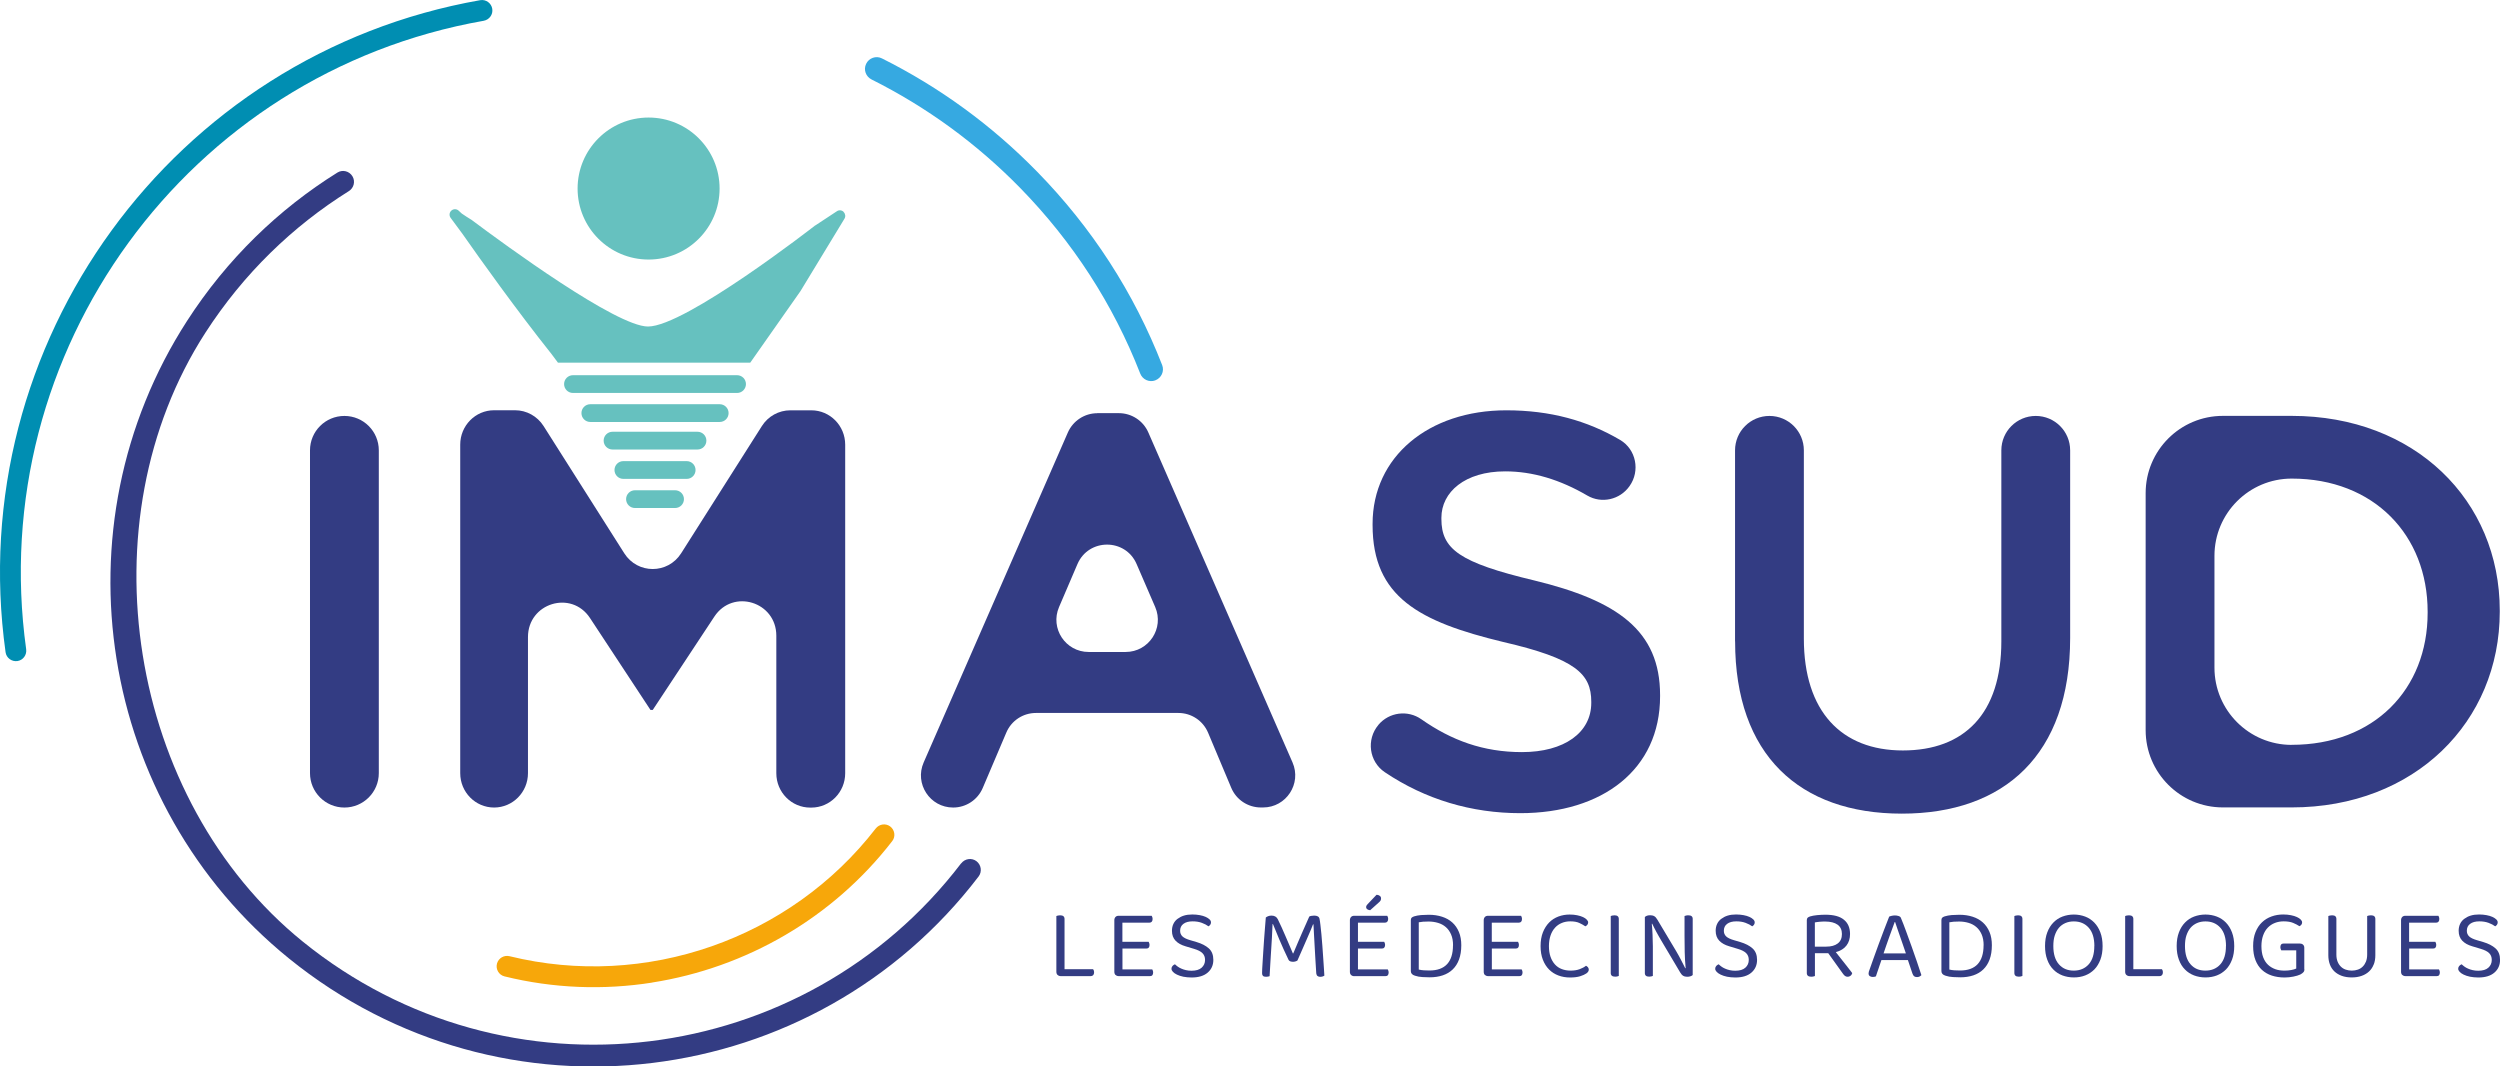
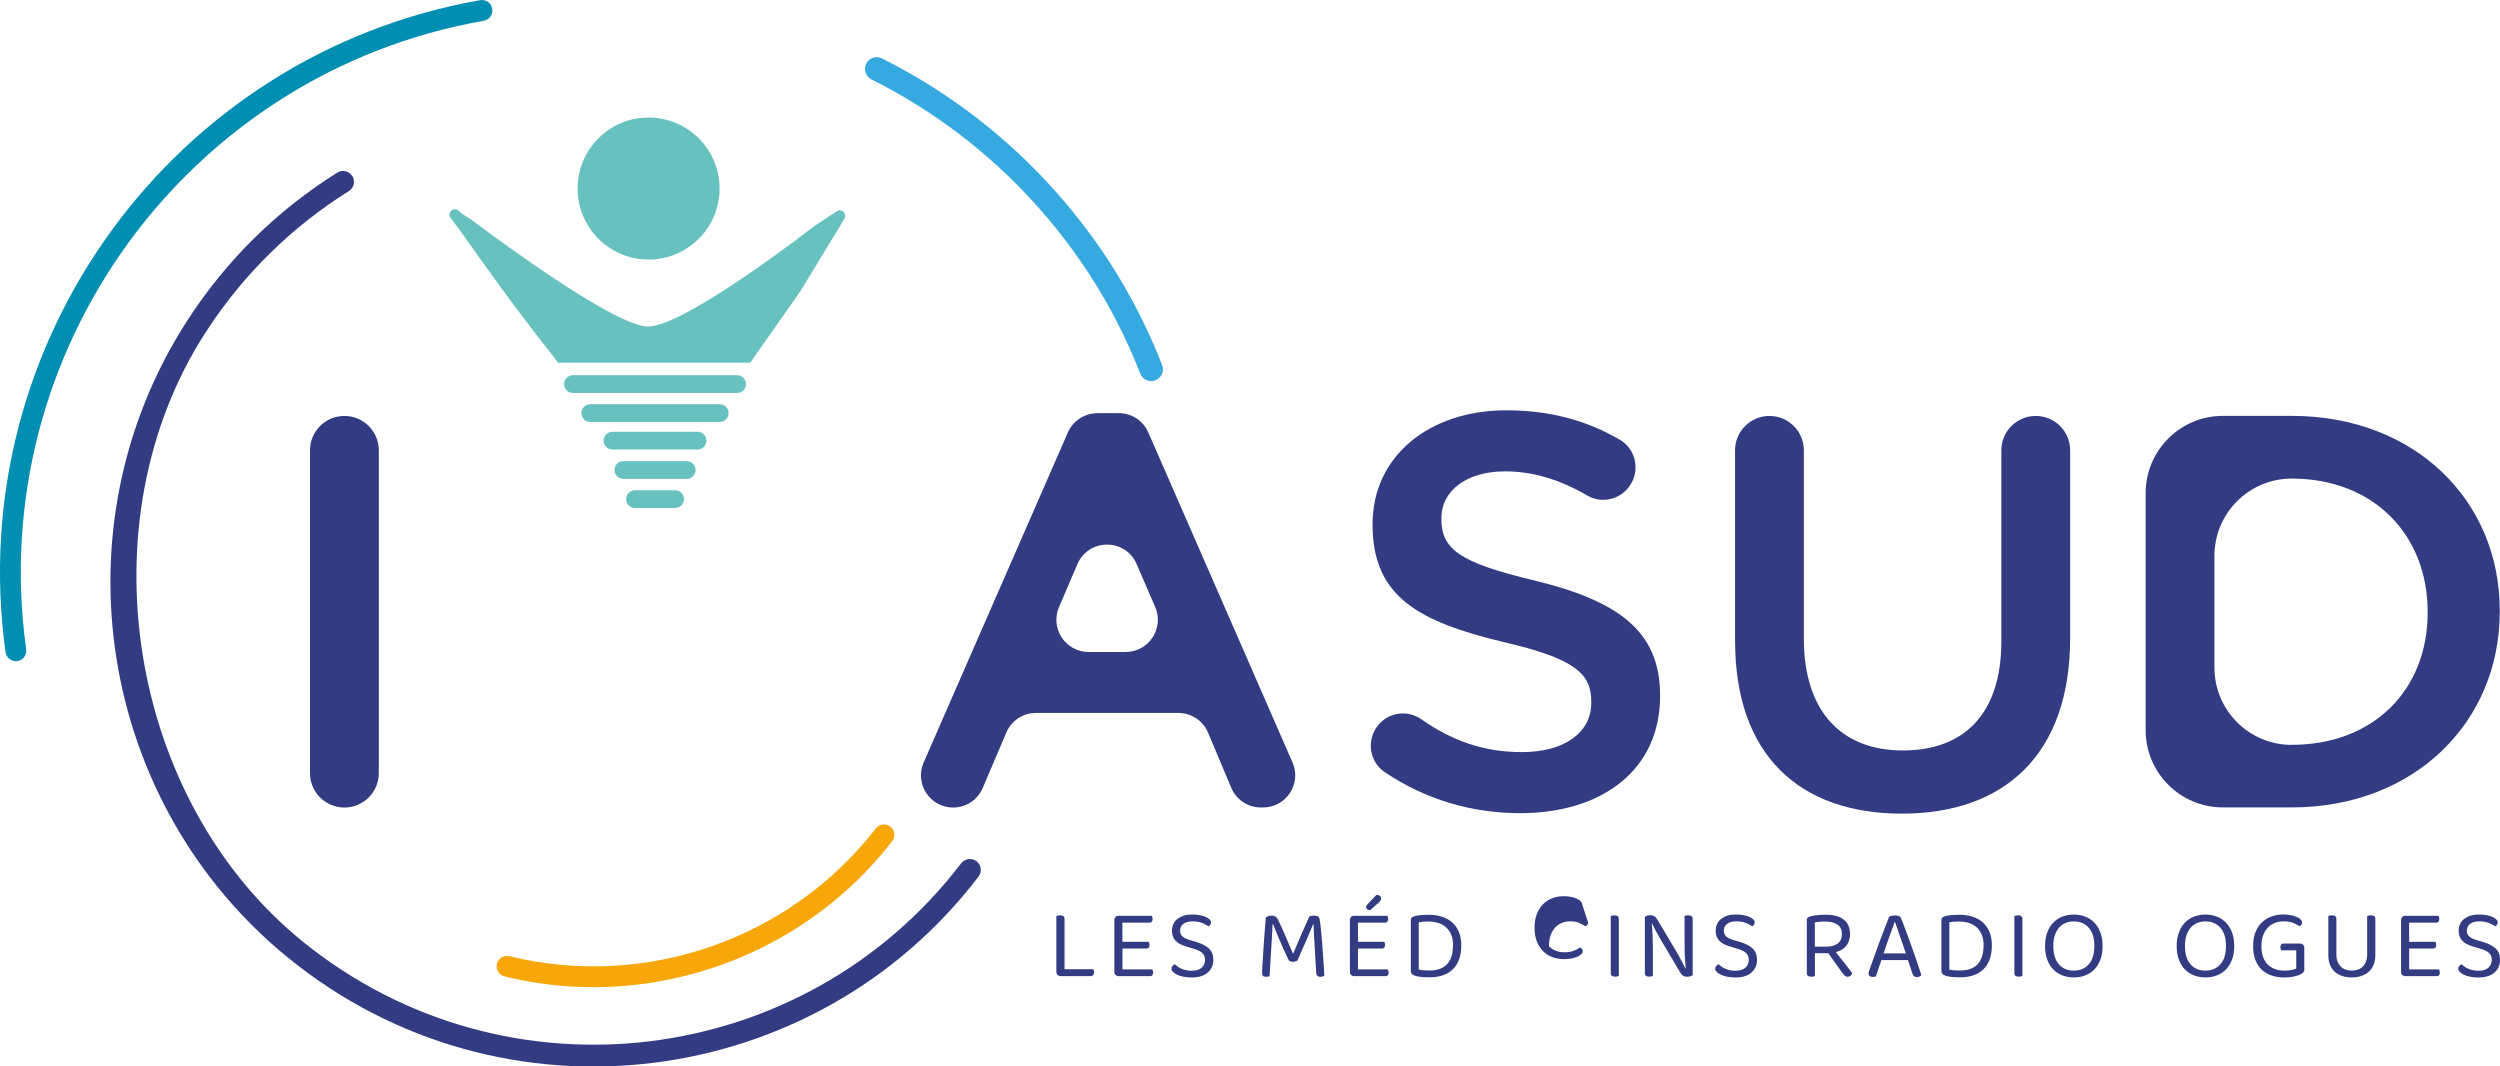
<svg xmlns="http://www.w3.org/2000/svg" id="Calque_1" viewBox="0 0 422.18 180.09">
  <g>
    <g>
      <path d="M232.77,122.41h0c1.81-2.15,4.95-2.56,7.25-.95,5.1,3.57,10.45,5.55,16.99,5.55,7.18,0,11.71-3.31,11.71-8.31v-.19c0-4.72-2.64-7.27-14.92-10.11-14.08-3.4-22.01-7.56-22.01-19.74v-.19c0-11.34,9.45-19.18,22.58-19.18,7.43,0,13.67,1.74,19.22,5,2.71,1.6,3.42,5.22,1.6,7.79l-.03,.04c-1.61,2.27-4.7,2.97-7.1,1.57-4.6-2.69-9.21-4.09-13.88-4.09-6.8,0-10.77,3.5-10.77,7.84v.19c0,5.1,3.02,7.37,15.68,10.39,13.98,3.4,21.25,8.41,21.25,19.37v.19c0,12.38-9.73,19.74-23.62,19.74-8.18,0-15.99-2.29-22.87-6.92-2.66-1.79-3.15-5.52-1.08-7.98Z" style="fill:#333c83;" />
      <path d="M293,108.31v-32.26c0-3.21,2.6-5.81,5.81-5.81h0c3.21,0,5.81,2.6,5.81,5.81v31.79c0,12.28,6.33,18.89,16.72,18.89s16.63-6.23,16.63-18.42v-32.26c0-3.21,2.6-5.81,5.81-5.81h0c3.21,0,5.81,2.6,5.81,5.81v31.69c0,19.74-11.15,29.66-28.43,29.66s-28.15-9.92-28.15-29.09Z" style="fill:#333c83;" />
      <path d="M362.34,83.27c0-7.2,5.84-13.04,13.04-13.04h11.62c20.78,0,35.14,14.26,35.14,32.87v.19c0,18.61-14.36,33.06-35.14,33.06h-11.62c-7.2,0-13.04-5.84-13.04-13.04v-40.05Zm24.66,42.51c13.89,0,22.96-9.35,22.96-22.29v-.19c0-12.94-9.07-22.48-22.96-22.48h0c-7.2,0-13.04,5.84-13.04,13.04v18.89c0,7.2,5.84,13.04,13.04,13.04h0Z" style="fill:#333c83;" />
      <path d="M58.16,70.24h0c3.21,0,5.81,2.6,5.81,5.81v54.51c0,3.21-2.6,5.81-5.81,5.81h0c-3.21,0-5.81-2.6-5.81-5.81v-54.51c0-3.21,2.6-5.81,5.81-5.81Z" style="fill:#333c83;" />
-       <path d="M83.44,69.28h3.54c1.94,0,3.75,1,4.81,2.66l13.63,21.49c2.25,3.55,7.36,3.55,9.61,0l13.63-21.48c1.05-1.66,2.86-2.66,4.81-2.66h3.54c3.16,0,5.72,2.6,5.72,5.8v55.49c0,3.2-2.56,5.8-5.72,5.8h-.19c-3.16,0-5.72-2.6-5.72-5.8v-23.23c0-5.73-7.32-7.99-10.46-3.23l-10.41,15.77h-.38l-10.22-15.53c-3.14-4.77-10.47-2.52-10.47,3.22v22.99c0,3.2-2.56,5.8-5.72,5.8h0c-3.16,0-5.72-2.6-5.72-5.8v-55.49c0-3.2,2.56-5.8,5.72-5.8Z" style="fill:#333c83;" />
      <path d="M185.29,69.77h3.65c2.16,0,4.12,1.28,4.98,3.26l24.35,55.72c1.57,3.59-1.06,7.61-4.98,7.61h-.36c-2.19,0-4.17-1.31-5.01-3.33l-3.91-9.3c-.85-2.02-2.82-3.33-5.01-3.33h-24.06c-2.18,0-4.15,1.3-5,3.31l-3.98,9.35c-.85,2.01-2.82,3.31-5,3.31h0c-3.92,0-6.55-4.02-4.98-7.61l24.35-55.72c.87-1.98,2.82-3.26,4.98-3.26Zm9.79,32.74l-3.14-7.26c-1.89-4.38-8.11-4.37-9.99,.01l-3.11,7.26c-1.54,3.59,1.09,7.58,5,7.58h6.25c3.91,0,6.54-4,4.99-7.59Z" style="fill:#333c83;" />
    </g>
    <path d="M110.15,165.93c-8.19,1.29-16.67,1-24.97-1.05-.95-.24-1.51-1.23-1.25-2.17h0c.26-.92,1.2-1.46,2.13-1.23,22.94,5.63,47.37-2.89,61.82-21.56,.59-.76,1.66-.93,2.43-.37h0c.79,.58,.97,1.71,.37,2.48-10.07,13.04-24.75,21.41-40.54,23.89Z" style="fill:#f7a70a;" />
    <path d="M195.08,64.24c-1.02,.37-2.14-.15-2.53-1.16-4.58-11.73-11.4-22.26-20.27-31.34-7.33-7.49-15.77-13.65-25.1-18.32-.97-.49-1.39-1.65-.92-2.63h0c.47-1,1.68-1.43,2.67-.93,9.74,4.87,18.54,11.29,26.19,19.11,9.26,9.46,16.37,20.45,21.14,32.69,.4,1.03-.14,2.19-1.17,2.57h0Z" style="fill:#36a9e1;" />
    <path d="M162.31,145.79c-26.44,34.62-76.74,41.11-111.19,13.21-29.52-23.91-37.04-70.86-16.45-102.79,6.47-10.03,14.81-18.04,24.23-23.93,.86-.53,1.14-1.65,.62-2.51h0c-.53-.88-1.67-1.17-2.54-.63-9.88,6.16-18.63,14.56-25.41,25.08-22.45,34.83-14.98,81.54,17.22,107.63,36.08,29.24,88.79,22.44,116.47-13.84,.62-.82,.44-1.99-.39-2.6h0c-.81-.59-1.94-.41-2.55,.39Z" style="fill:#333c83;" />
    <path d="M114,82.79h-6.77c-.83,0-1.5,.67-1.5,1.5s.67,1.5,1.5,1.5h6.77c.83,0,1.5-.67,1.5-1.5s-.67-1.5-1.5-1.5Zm1.96-4.92h-10.69c-.83,0-1.5,.67-1.5,1.5s.67,1.5,1.5,1.5h10.69c.83,0,1.5-.67,1.5-1.5s-.67-1.5-1.5-1.5Zm-6.43-34.04c6.62,0,11.99-5.37,11.99-11.99s-5.37-11.99-11.99-11.99-11.99,5.37-11.99,11.99,5.37,11.99,11.99,11.99Zm32.93-8.06c-.31-.3-.78-.34-1.13-.1l-3.6,2.37c-.06,.03-.12,.07-.18,.1h.02s-21.82,17-28.14,17c-5.34,0-24.08-13.73-29.78-18-.59-.36-1.15-.72-1.67-1.08l-.53-.49c-.35-.32-.88-.32-1.23,0-.35,.31-.4,.84-.12,1.22l1.99,2.69c3.03,4.33,9.02,12.73,15.08,20.35l1.05,1.41h32.48l8.48-12.08,7.29-12s.04-.07,.06-.1l.08-.13c.22-.36,.16-.83-.15-1.13Zm-17.99,27.59h-27.71c-.83,0-1.5,.67-1.5,1.5s.67,1.5,1.5,1.5h27.71c.83,0,1.5-.67,1.5-1.5s-.67-1.5-1.5-1.5Zm-2.93,4.9h-21.85c-.83,0-1.5,.67-1.5,1.5s.67,1.5,1.5,1.5h21.85c.83,0,1.5-.67,1.5-1.5s-.67-1.5-1.5-1.5Zm-3.75,4.65h-14.35c-.83,0-1.5,.67-1.5,1.5s.67,1.5,1.5,1.5h14.35c.83,0,1.5-.67,1.5-1.5s-.67-1.5-1.5-1.5Z" style="fill:#66c1bf;" />
    <path d="M2.96,111.63h0c-.97,.15-1.89-.52-2.02-1.49C-6.32,57.95,29.2,9.16,81.09,.03c.97-.17,1.89,.5,2.04,1.47h0c.15,.95-.5,1.84-1.45,2.01C31.67,12.31-2.57,59.34,4.42,109.64c.13,.95-.51,1.84-1.46,1.99Z" style="fill:#008eb2;" />
  </g>
  <g>
    <path d="M178.6,164.65c-.14-.13-.21-.31-.21-.54v-9.42c.06-.02,.14-.05,.26-.08,.12-.03,.24-.04,.38-.04,.49,0,.74,.21,.74,.62v8.48h4.81c.12,.12,.18,.31,.18,.55,0,.19-.05,.34-.15,.45s-.23,.17-.4,.17h-5.08c-.21,0-.39-.07-.53-.2Z" style="fill:#333c83;" />
    <path d="M188.38,164.65c-.13-.13-.2-.31-.2-.54v-8.72c0-.22,.07-.4,.2-.54s.31-.2,.54-.2h5.57c.03,.06,.07,.13,.1,.23s.05,.2,.05,.31c0,.19-.04,.34-.13,.45-.09,.11-.22,.17-.39,.17h-4.58v3.23h4.43c.03,.06,.07,.13,.1,.23,.03,.1,.05,.2,.05,.31,0,.19-.04,.34-.13,.44-.09,.11-.22,.16-.38,.16h-4.06v3.52h5.03c.03,.06,.07,.13,.1,.22,.03,.09,.05,.2,.05,.32,0,.19-.05,.34-.13,.44-.09,.11-.22,.16-.39,.16h-5.28c-.22,0-.4-.07-.54-.2Z" style="fill:#333c83;" />
    <path d="M201.22,163.93c.75,0,1.32-.17,1.7-.51s.58-.78,.58-1.32c0-.47-.15-.85-.44-1.14s-.76-.53-1.4-.72l-1.46-.44c-.72-.21-1.28-.52-1.68-.94s-.61-.97-.61-1.68c0-.42,.08-.81,.24-1.15,.16-.34,.39-.63,.7-.86s.66-.42,1.08-.55,.89-.19,1.42-.19c.45,0,.86,.04,1.25,.11s.72,.17,1.01,.3c.28,.13,.5,.27,.66,.43s.23,.32,.23,.49c0,.16-.04,.29-.12,.4-.08,.11-.18,.2-.3,.27-.29-.22-.67-.42-1.13-.59-.46-.17-.98-.25-1.55-.25-.66,0-1.18,.14-1.55,.42-.38,.28-.56,.67-.56,1.17,0,.39,.13,.71,.4,.96,.27,.25,.71,.46,1.34,.64l1.02,.3c.88,.26,1.58,.62,2.09,1.08,.51,.46,.76,1.11,.76,1.94,0,.88-.32,1.6-.96,2.15-.64,.55-1.54,.82-2.71,.82-.51,0-.98-.05-1.4-.13-.42-.09-.78-.21-1.07-.35s-.53-.3-.69-.48-.24-.34-.24-.51c0-.19,.06-.35,.18-.48,.12-.13,.25-.22,.41-.28,.12,.12,.27,.25,.45,.38,.18,.13,.38,.25,.62,.35,.23,.11,.5,.19,.79,.26,.29,.07,.61,.1,.96,.1Z" style="fill:#333c83;" />
    <path d="M219.1,162.2c-.08,.06-.18,.11-.31,.15-.13,.04-.27,.07-.43,.07-.18,0-.34-.03-.48-.08-.14-.06-.24-.15-.29-.27-.6-1.25-1.12-2.4-1.56-3.44-.44-1.04-.79-1.9-1.06-2.58h-.07c-.03,.84-.07,1.62-.11,2.34-.04,.72-.08,1.43-.13,2.11-.05,.69-.09,1.38-.13,2.09-.05,.7-.09,1.46-.13,2.26-.07,.02-.15,.05-.26,.07-.11,.02-.22,.03-.34,.03-.25,0-.42-.05-.52-.15-.1-.1-.15-.24-.15-.44,0-.11,0-.35,.02-.72,.02-.37,.04-.82,.08-1.34s.07-1.11,.11-1.74c.04-.64,.08-1.29,.13-1.94,.05-.66,.1-1.31,.15-1.94,.05-.64,.1-1.22,.14-1.74,.09-.08,.22-.15,.39-.22s.36-.1,.57-.1c.51,0,.87,.21,1.07,.62,.21,.44,.43,.9,.65,1.38s.44,.98,.65,1.48c.22,.5,.43,1,.64,1.49s.41,.96,.6,1.41h.07c.24-.59,.49-1.18,.74-1.75,.25-.58,.49-1.13,.72-1.67,.24-.54,.46-1.04,.67-1.51s.4-.9,.57-1.29c.1-.06,.23-.1,.39-.12,.16-.03,.3-.04,.44-.04,.52,0,.83,.18,.9,.54,.05,.2,.09,.53,.15,1,.06,.46,.11,1,.17,1.6,.06,.6,.11,1.25,.16,1.94,.05,.69,.1,1.36,.14,2,.05,.64,.08,1.23,.12,1.78,.03,.54,.06,.97,.08,1.28-.2,.13-.44,.2-.7,.2-.17,0-.32-.04-.44-.13-.13-.08-.2-.24-.23-.46-.06-.82-.11-1.63-.15-2.43-.05-.8-.09-1.57-.13-2.3s-.08-1.39-.11-2-.06-1.13-.08-1.55h-.07c-.12,.31-.27,.67-.43,1.06-.16,.39-.35,.83-.57,1.32-.22,.49-.46,1.05-.73,1.67s-.57,1.31-.91,2.07Z" style="fill:#333c83;" />
    <path d="M228.7,164.85c-.22,0-.4-.07-.54-.2s-.2-.31-.2-.54v-8.72c0-.22,.07-.4,.2-.54s.31-.2,.54-.2h5.57c.03,.06,.07,.13,.1,.23s.05,.2,.05,.31c0,.19-.05,.34-.14,.45-.09,.11-.22,.17-.38,.17h-4.58v3.23h4.43c.03,.06,.07,.13,.1,.23,.03,.1,.05,.2,.05,.31,0,.19-.05,.34-.14,.44-.09,.11-.22,.16-.38,.16h-4.06v3.52h5.03c.03,.06,.07,.13,.1,.22,.03,.09,.05,.2,.05,.32,0,.19-.05,.34-.13,.44-.09,.11-.22,.16-.39,.16h-5.28Zm3.77-13.74c.25,.01,.43,.08,.56,.19s.19,.25,.19,.41-.03,.28-.09,.38-.17,.22-.33,.35l-1.42,1.27c-.21-.02-.38-.08-.5-.17-.12-.09-.18-.2-.18-.33,0-.11,.02-.21,.07-.29s.1-.15,.17-.22l1.53-1.61Z" style="fill:#333c83;" />
    <path d="M246.77,159.64c0,.92-.13,1.71-.38,2.39-.25,.68-.61,1.24-1.07,1.68-.46,.45-1.03,.78-1.68,1-.66,.22-1.4,.33-2.21,.33-.36,0-.76-.02-1.21-.04s-.87-.1-1.27-.23c-.47-.14-.7-.4-.7-.77v-8.61c0-.18,.04-.32,.13-.41,.09-.09,.23-.17,.42-.23,.35-.11,.74-.18,1.17-.22,.44-.03,.87-.05,1.31-.05,.82,0,1.56,.11,2.24,.33,.68,.22,1.25,.54,1.73,.97,.48,.43,.85,.97,1.12,1.61,.27,.64,.4,1.39,.4,2.25Zm-1.39,0c0-.71-.11-1.33-.33-1.83-.22-.51-.51-.92-.89-1.25s-.81-.56-1.31-.71-1.03-.23-1.6-.23c-.36,0-.67,.01-.93,.03-.26,.02-.51,.06-.73,.1v7.98c.27,.07,.56,.11,.86,.13,.31,.02,.62,.03,.95,.03,1.32,0,2.31-.36,2.97-1.07,.66-.71,1-1.78,1-3.18Z" style="fill:#333c83;" />
-     <path d="M250.76,164.65c-.13-.13-.2-.31-.2-.54v-8.72c0-.22,.07-.4,.2-.54s.31-.2,.54-.2h5.57c.03,.06,.07,.13,.1,.23s.05,.2,.05,.31c0,.19-.04,.34-.13,.45-.09,.11-.22,.17-.39,.17h-4.58v3.23h4.43c.03,.06,.07,.13,.1,.23,.03,.1,.05,.2,.05,.31,0,.19-.04,.34-.13,.44-.09,.11-.22,.16-.38,.16h-4.06v3.52h5.03c.03,.06,.07,.13,.1,.22,.03,.09,.05,.2,.05,.32,0,.19-.05,.34-.13,.44-.09,.11-.22,.16-.39,.16h-5.28c-.22,0-.4-.07-.54-.2Z" style="fill:#333c83;" />
-     <path d="M268.19,155.78c0,.16-.05,.29-.14,.4-.09,.11-.2,.2-.33,.25-.29-.2-.63-.39-1.02-.57s-.9-.27-1.53-.27c-.51,0-.99,.09-1.42,.27-.44,.18-.82,.44-1.14,.79-.32,.35-.58,.78-.76,1.31-.18,.53-.28,1.13-.28,1.81s.09,1.3,.27,1.81,.43,.94,.75,1.29c.32,.35,.7,.61,1.15,.78s.94,.26,1.49,.26c.58,0,1.09-.08,1.52-.24,.43-.16,.79-.35,1.08-.58,.11,.05,.22,.13,.32,.24,.1,.12,.15,.25,.15,.41,0,.23-.13,.45-.4,.64-.26,.18-.61,.34-1.06,.48s-1.02,.21-1.71,.21-1.36-.11-1.96-.34c-.6-.22-1.13-.56-1.57-1-.44-.44-.79-.99-1.05-1.65-.26-.66-.39-1.43-.39-2.31s.13-1.66,.39-2.32c.26-.66,.62-1.22,1.06-1.67s.97-.78,1.57-1.01c.6-.22,1.23-.33,1.89-.33,.46,0,.88,.04,1.27,.12s.71,.18,.99,.31c.27,.13,.49,.27,.64,.44,.15,.16,.23,.32,.23,.48Z" style="fill:#333c83;" />
+     <path d="M268.19,155.78c0,.16-.05,.29-.14,.4-.09,.11-.2,.2-.33,.25-.29-.2-.63-.39-1.02-.57s-.9-.27-1.53-.27c-.51,0-.99,.09-1.42,.27-.44,.18-.82,.44-1.14,.79-.32,.35-.58,.78-.76,1.31-.18,.53-.28,1.13-.28,1.81c.32,.35,.7,.61,1.15,.78s.94,.26,1.49,.26c.58,0,1.09-.08,1.52-.24,.43-.16,.79-.35,1.08-.58,.11,.05,.22,.13,.32,.24,.1,.12,.15,.25,.15,.41,0,.23-.13,.45-.4,.64-.26,.18-.61,.34-1.06,.48s-1.02,.21-1.71,.21-1.36-.11-1.96-.34c-.6-.22-1.13-.56-1.57-1-.44-.44-.79-.99-1.05-1.65-.26-.66-.39-1.43-.39-2.31s.13-1.66,.39-2.32c.26-.66,.62-1.22,1.06-1.67s.97-.78,1.57-1.01c.6-.22,1.23-.33,1.89-.33,.46,0,.88,.04,1.27,.12s.71,.18,.99,.31c.27,.13,.49,.27,.64,.44,.15,.16,.23,.32,.23,.48Z" style="fill:#333c83;" />
    <path d="M273.12,164.89c-.11,.03-.23,.04-.37,.04-.49,0-.74-.21-.74-.62v-9.62c.06-.02,.14-.05,.26-.08,.12-.03,.24-.04,.38-.04,.48,0,.72,.21,.72,.62v9.62c-.06,.02-.14,.05-.25,.08Z" style="fill:#333c83;" />
    <path d="M278.51,164.93c-.49,0-.74-.2-.74-.6v-9.47c.2-.2,.5-.3,.9-.3,.27,0,.5,.05,.69,.16,.19,.11,.36,.3,.52,.58l3.2,5.36c.14,.23,.27,.48,.42,.74,.15,.26,.29,.53,.42,.79,.13,.26,.26,.51,.38,.74,.12,.23,.21,.42,.29,.58l.07-.02c-.09-.9-.14-1.82-.16-2.73-.02-.92-.03-1.81-.03-2.68v-3.39c.07-.02,.16-.05,.27-.08s.23-.04,.37-.04c.49,0,.74,.2,.74,.6v9.49c-.1,.09-.23,.16-.39,.21-.16,.05-.33,.08-.52,.08-.27,0-.5-.05-.69-.16-.19-.11-.36-.3-.52-.58l-3.18-5.36c-.13-.22-.28-.47-.43-.74-.15-.27-.3-.53-.44-.79-.14-.26-.27-.5-.38-.74-.12-.23-.22-.43-.29-.59l-.07,.02c.06,.54,.1,1.15,.13,1.84s.05,1.34,.05,1.95v5.01c-.06,.02-.14,.05-.26,.08-.12,.03-.24,.04-.36,.04Z" style="fill:#333c83;" />
    <path d="M293.04,163.93c.75,0,1.32-.17,1.7-.51s.58-.78,.58-1.32c0-.47-.15-.85-.44-1.14s-.76-.53-1.4-.72l-1.46-.44c-.72-.21-1.28-.52-1.68-.94s-.61-.97-.61-1.68c0-.42,.08-.81,.24-1.15,.16-.34,.39-.63,.7-.86s.66-.42,1.08-.55,.89-.19,1.42-.19c.45,0,.86,.04,1.25,.11s.72,.17,1.01,.3c.28,.13,.5,.27,.66,.43s.23,.32,.23,.49c0,.16-.04,.29-.12,.4-.08,.11-.18,.2-.3,.27-.29-.22-.67-.42-1.13-.59-.46-.17-.98-.25-1.55-.25-.66,0-1.18,.14-1.55,.42-.38,.28-.56,.67-.56,1.17,0,.39,.13,.71,.4,.96,.27,.25,.71,.46,1.34,.64l1.02,.3c.88,.26,1.58,.62,2.09,1.08,.51,.46,.76,1.11,.76,1.94,0,.88-.32,1.6-.96,2.15-.64,.55-1.54,.82-2.71,.82-.51,0-.98-.05-1.4-.13-.42-.09-.78-.21-1.07-.35s-.53-.3-.69-.48-.24-.34-.24-.51c0-.19,.06-.35,.18-.48,.12-.13,.25-.22,.41-.28,.12,.12,.27,.25,.45,.38,.18,.13,.38,.25,.62,.35,.23,.11,.5,.19,.79,.26,.29,.07,.61,.1,.96,.1Z" style="fill:#333c83;" />
    <path d="M306.5,164.82c-.07,.02-.16,.05-.27,.08-.11,.03-.24,.04-.37,.04-.49,0-.74-.21-.74-.62v-8.92c0-.18,.04-.32,.13-.41,.09-.09,.23-.17,.42-.23,.32-.1,.72-.17,1.2-.22,.47-.04,.94-.07,1.38-.07,1.41,0,2.46,.28,3.14,.85,.69,.56,1.03,1.37,1.03,2.41,0,.77-.2,1.42-.6,1.94-.4,.53-1,.9-1.8,1.12,.28,.36,.56,.71,.84,1.07,.28,.36,.54,.7,.8,1.01,.25,.32,.47,.61,.67,.86,.2,.26,.35,.46,.46,.6-.05,.19-.14,.34-.29,.45-.15,.11-.3,.17-.46,.17-.19,0-.35-.05-.47-.14-.12-.09-.25-.23-.38-.42l-2.45-3.42h-2.25v3.82Zm1.91-4.96c.83,0,1.47-.18,1.94-.54,.47-.36,.7-.89,.7-1.59s-.25-1.23-.74-1.58c-.49-.35-1.2-.53-2.11-.53-.3,0-.61,.01-.91,.04-.31,.03-.58,.06-.81,.11v4.09h1.93Z" style="fill:#333c83;" />
    <path d="M322.21,162.13h-4.49c-.08,.22-.16,.47-.25,.73-.09,.26-.18,.52-.26,.77-.08,.25-.16,.49-.24,.7-.08,.22-.14,.4-.18,.55-.16,.07-.34,.1-.55,.1-.18,0-.34-.05-.48-.14s-.21-.25-.21-.46c0-.1,.02-.2,.05-.31s.07-.22,.12-.34c.17-.47,.38-1.07,.64-1.81,.26-.74,.55-1.52,.85-2.35s.62-1.67,.94-2.51c.32-.84,.61-1.6,.88-2.27,.09-.04,.22-.09,.4-.13,.18-.04,.36-.07,.55-.07,.22,0,.44,.03,.65,.1s.34,.18,.39,.34c.27,.65,.56,1.39,.86,2.22,.31,.83,.62,1.68,.93,2.56s.61,1.73,.9,2.57c.28,.84,.54,1.61,.76,2.29-.09,.1-.2,.18-.32,.24-.12,.06-.26,.09-.42,.09-.21,0-.37-.05-.49-.14-.11-.09-.21-.25-.29-.48l-.75-2.23Zm-2.25-6.42c-.12,.33-.26,.72-.42,1.15-.16,.43-.32,.88-.49,1.35-.17,.47-.33,.94-.5,1.42s-.32,.94-.47,1.37h3.77c-.17-.5-.34-1.01-.52-1.52s-.35-1-.51-1.47c-.16-.47-.31-.9-.45-1.3-.14-.4-.26-.73-.34-1.01h-.07Z" style="fill:#333c83;" />
    <path d="M336.37,159.64c0,.92-.13,1.71-.38,2.39-.25,.68-.61,1.24-1.07,1.68-.46,.45-1.03,.78-1.68,1-.66,.22-1.4,.33-2.21,.33-.36,0-.76-.02-1.21-.04s-.87-.1-1.27-.23c-.47-.14-.7-.4-.7-.77v-8.61c0-.18,.04-.32,.13-.41,.09-.09,.23-.17,.42-.23,.35-.11,.74-.18,1.17-.22,.44-.03,.87-.05,1.31-.05,.82,0,1.56,.11,2.24,.33,.68,.22,1.25,.54,1.73,.97,.48,.43,.85,.97,1.12,1.61,.27,.64,.4,1.39,.4,2.25Zm-1.39,0c0-.71-.11-1.33-.33-1.83-.22-.51-.51-.92-.89-1.25s-.81-.56-1.31-.71-1.03-.23-1.6-.23c-.36,0-.67,.01-.93,.03-.26,.02-.51,.06-.73,.1v7.98c.27,.07,.56,.11,.86,.13,.31,.02,.62,.03,.95,.03,1.32,0,2.31-.36,2.97-1.07,.66-.71,1-1.78,1-3.18Z" style="fill:#333c83;" />
    <path d="M341.28,164.89c-.11,.03-.23,.04-.37,.04-.49,0-.74-.21-.74-.62v-9.62c.06-.02,.14-.05,.26-.08,.12-.03,.24-.04,.38-.04,.48,0,.72,.21,.72,.62v9.62c-.06,.02-.14,.05-.25,.08Z" style="fill:#333c83;" />
    <path d="M355.07,159.75c0,.87-.12,1.64-.37,2.3-.25,.66-.59,1.22-1.02,1.66-.44,.44-.95,.78-1.54,1.01-.59,.23-1.24,.34-1.93,.34s-1.34-.12-1.93-.34c-.59-.23-1.11-.56-1.54-1.01-.44-.44-.78-.99-1.02-1.66-.25-.67-.37-1.43-.37-2.3s.13-1.64,.38-2.3c.25-.66,.59-1.21,1.03-1.66,.44-.45,.95-.79,1.54-1.01s1.23-.34,1.91-.34,1.32,.12,1.91,.34,1.11,.57,1.54,1.01c.44,.45,.78,1,1.03,1.66s.38,1.42,.38,2.3Zm-1.39,0c0-1.34-.32-2.37-.95-3.08-.63-.71-1.47-1.07-2.52-1.07-.53,0-1,.09-1.43,.28s-.79,.45-1.09,.8c-.3,.35-.53,.79-.7,1.3s-.24,1.11-.24,1.78c0,1.34,.31,2.37,.94,3.08,.62,.72,1.46,1.07,2.51,1.07s1.9-.36,2.53-1.07c.63-.71,.94-1.74,.94-3.08Z" style="fill:#333c83;" />
-     <path d="M359.09,164.65c-.14-.13-.21-.31-.21-.54v-9.42c.06-.02,.14-.05,.26-.08,.12-.03,.24-.04,.38-.04,.49,0,.74,.21,.74,.62v8.48h4.81c.12,.12,.18,.31,.18,.55,0,.19-.05,.34-.15,.45s-.23,.17-.4,.17h-5.08c-.21,0-.39-.07-.53-.2Z" style="fill:#333c83;" />
    <path d="M377.3,159.75c0,.87-.12,1.64-.37,2.3-.25,.66-.59,1.22-1.02,1.66-.44,.44-.95,.78-1.54,1.01-.59,.23-1.24,.34-1.93,.34s-1.34-.12-1.93-.34c-.59-.23-1.11-.56-1.54-1.01-.44-.44-.78-.99-1.02-1.66-.25-.67-.37-1.43-.37-2.3s.13-1.64,.38-2.3c.25-.66,.59-1.21,1.03-1.66,.44-.45,.95-.79,1.54-1.01s1.23-.34,1.91-.34,1.32,.12,1.91,.34,1.11,.57,1.54,1.01c.44,.45,.78,1,1.03,1.66s.38,1.42,.38,2.3Zm-1.39,0c0-1.34-.32-2.37-.95-3.08-.63-.71-1.47-1.07-2.52-1.07-.53,0-1,.09-1.43,.28s-.79,.45-1.09,.8c-.3,.35-.53,.79-.7,1.3s-.24,1.11-.24,1.78c0,1.34,.31,2.37,.94,3.08,.62,.72,1.46,1.07,2.51,1.07s1.9-.36,2.53-1.07c.63-.71,.94-1.74,.94-3.08Z" style="fill:#333c83;" />
    <path d="M389.16,163.68c0,.2-.06,.37-.18,.5-.12,.14-.29,.26-.53,.39-.28,.13-.67,.25-1.16,.35-.49,.1-.99,.15-1.49,.15-.78,0-1.5-.11-2.15-.32s-1.21-.54-1.68-.97-.83-.99-1.09-1.65c-.26-.67-.39-1.45-.39-2.36s.13-1.68,.4-2.35c.27-.67,.63-1.23,1.1-1.67,.46-.44,1-.77,1.62-.99,.61-.22,1.27-.33,1.96-.33,.47,0,.9,.04,1.3,.12s.73,.18,1.01,.31c.28,.13,.5,.27,.65,.43s.23,.31,.23,.47-.04,.29-.13,.4c-.09,.11-.2,.2-.32,.25-.3-.2-.66-.39-1.07-.56-.41-.17-.94-.26-1.59-.26-.54,0-1.03,.09-1.49,.27s-.85,.44-1.19,.79c-.34,.35-.6,.78-.79,1.31-.19,.53-.29,1.13-.29,1.81,0,.73,.1,1.35,.29,1.87,.2,.52,.47,.95,.82,1.28s.77,.58,1.24,.75,.99,.24,1.55,.24c.4,0,.78-.03,1.14-.1,.36-.07,.64-.15,.84-.25v-3.08h-2.53c-.03-.06-.07-.13-.1-.23s-.05-.2-.05-.31c0-.19,.04-.34,.13-.44,.09-.11,.22-.16,.39-.16h2.8c.2,0,.37,.06,.51,.19s.21,.3,.21,.51v3.64Z" style="fill:#333c83;" />
    <path d="M400.85,162.87c-.17,.46-.43,.85-.77,1.17-.34,.32-.76,.58-1.25,.75-.49,.18-1.06,.27-1.69,.27s-1.2-.09-1.69-.27c-.49-.18-.9-.43-1.24-.75-.33-.32-.59-.71-.76-1.17-.17-.46-.26-.97-.26-1.54v-6.64c.06-.02,.14-.05,.26-.08,.12-.03,.24-.04,.38-.04,.48,0,.72,.21,.72,.62v6.02c0,.45,.07,.84,.2,1.17,.13,.33,.32,.62,.55,.85,.23,.23,.5,.4,.82,.51,.32,.11,.66,.17,1.03,.17s.71-.06,1.03-.17c.32-.11,.59-.28,.82-.51,.23-.23,.41-.51,.55-.85,.13-.34,.2-.73,.2-1.17v-6.52c.06-.02,.14-.05,.26-.08,.12-.03,.24-.04,.38-.04,.49,0,.74,.21,.74,.62v6.13c0,.57-.09,1.08-.26,1.54Z" style="fill:#333c83;" />
    <path d="M405.67,164.65c-.13-.13-.2-.31-.2-.54v-8.72c0-.22,.07-.4,.2-.54s.31-.2,.54-.2h5.57c.03,.06,.07,.13,.1,.23s.05,.2,.05,.31c0,.19-.04,.34-.13,.45-.09,.11-.22,.17-.39,.17h-4.58v3.23h4.43c.03,.06,.07,.13,.1,.23,.03,.1,.05,.2,.05,.31,0,.19-.04,.34-.13,.44-.09,.11-.22,.16-.38,.16h-4.06v3.52h5.03c.03,.06,.07,.13,.1,.22,.03,.09,.05,.2,.05,.32,0,.19-.05,.34-.13,.44-.09,.11-.22,.16-.39,.16h-5.28c-.22,0-.4-.07-.54-.2Z" style="fill:#333c83;" />
    <path d="M418.51,163.93c.75,0,1.32-.17,1.7-.51s.58-.78,.58-1.32c0-.47-.15-.85-.44-1.14s-.76-.53-1.4-.72l-1.46-.44c-.72-.21-1.28-.52-1.68-.94s-.61-.97-.61-1.68c0-.42,.08-.81,.24-1.15,.16-.34,.39-.63,.7-.86s.66-.42,1.08-.55,.89-.19,1.42-.19c.45,0,.86,.04,1.25,.11s.72,.17,1.01,.3c.28,.13,.5,.27,.66,.43s.23,.32,.23,.49c0,.16-.04,.29-.12,.4-.08,.11-.18,.2-.3,.27-.29-.22-.67-.42-1.13-.59-.46-.17-.98-.25-1.55-.25-.66,0-1.18,.14-1.55,.42-.38,.28-.56,.67-.56,1.17,0,.39,.13,.71,.4,.96,.27,.25,.71,.46,1.34,.64l1.02,.3c.88,.26,1.58,.62,2.09,1.08,.51,.46,.76,1.11,.76,1.94,0,.88-.32,1.6-.96,2.15-.64,.55-1.54,.82-2.71,.82-.51,0-.98-.05-1.4-.13-.42-.09-.78-.21-1.07-.35s-.53-.3-.69-.48-.24-.34-.24-.51c0-.19,.06-.35,.18-.48,.12-.13,.25-.22,.41-.28,.12,.12,.27,.25,.45,.38,.18,.13,.38,.25,.62,.35,.23,.11,.5,.19,.79,.26,.29,.07,.61,.1,.96,.1Z" style="fill:#333c83;" />
  </g>
</svg>